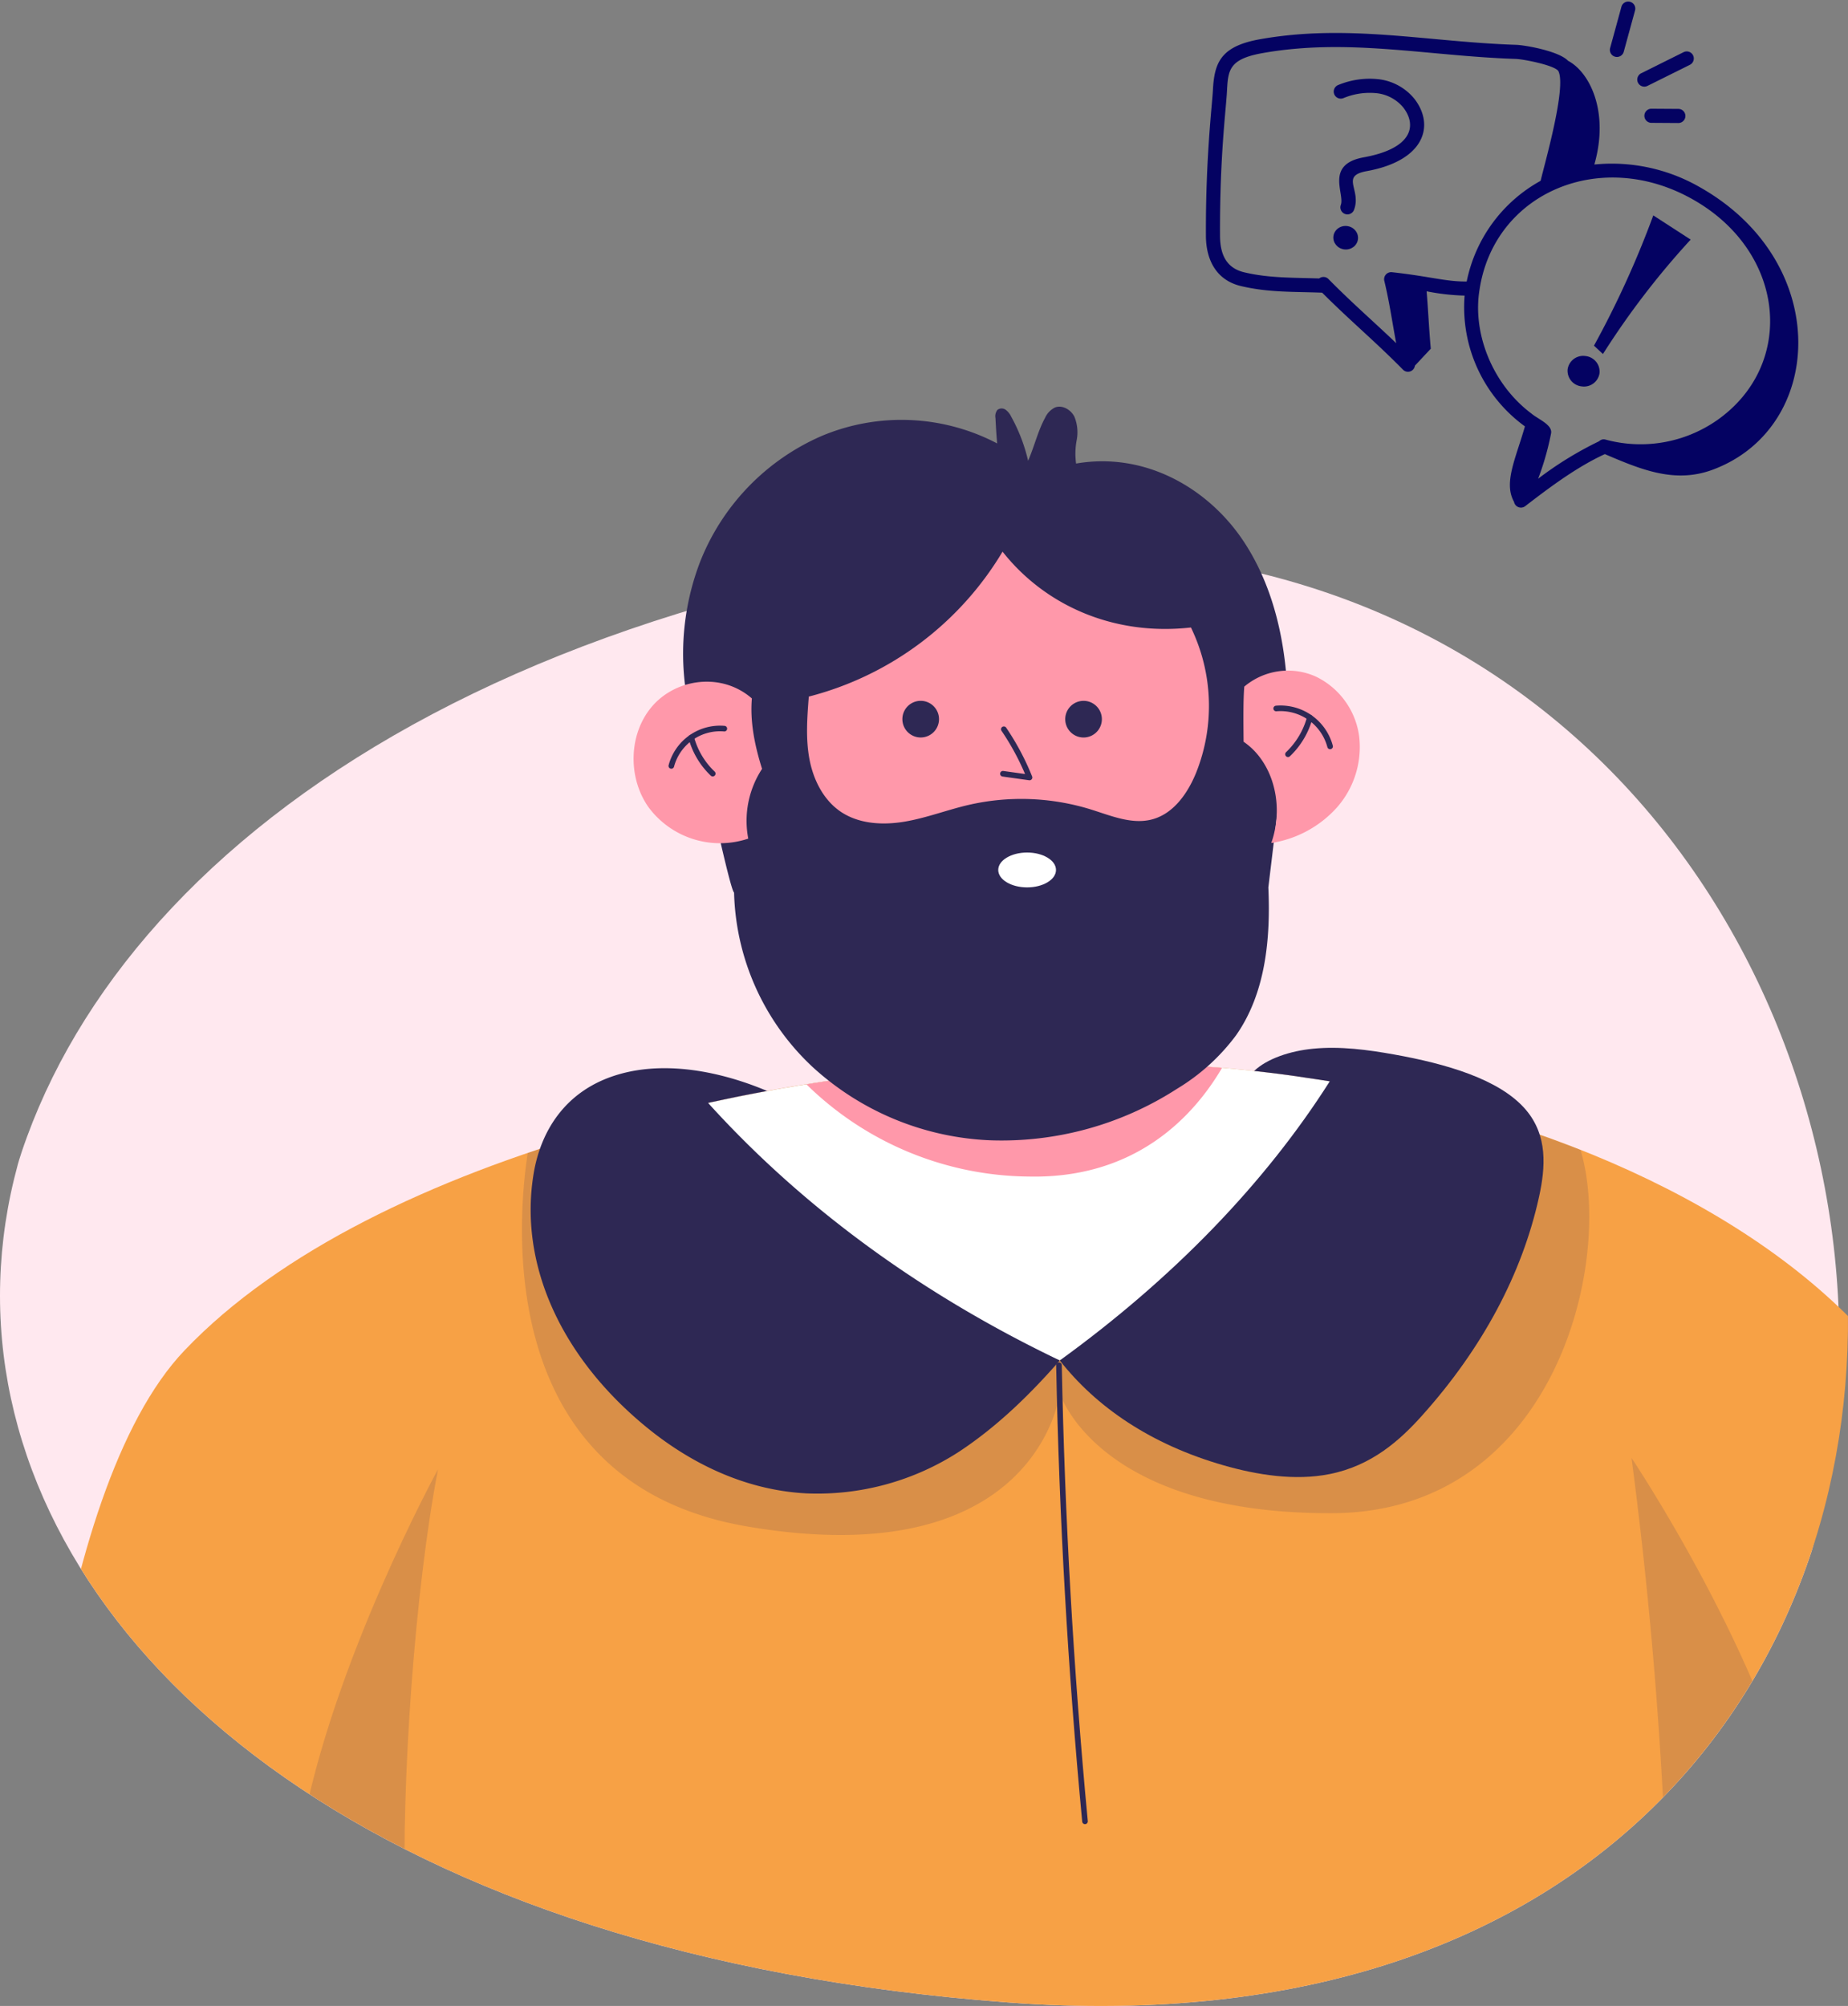
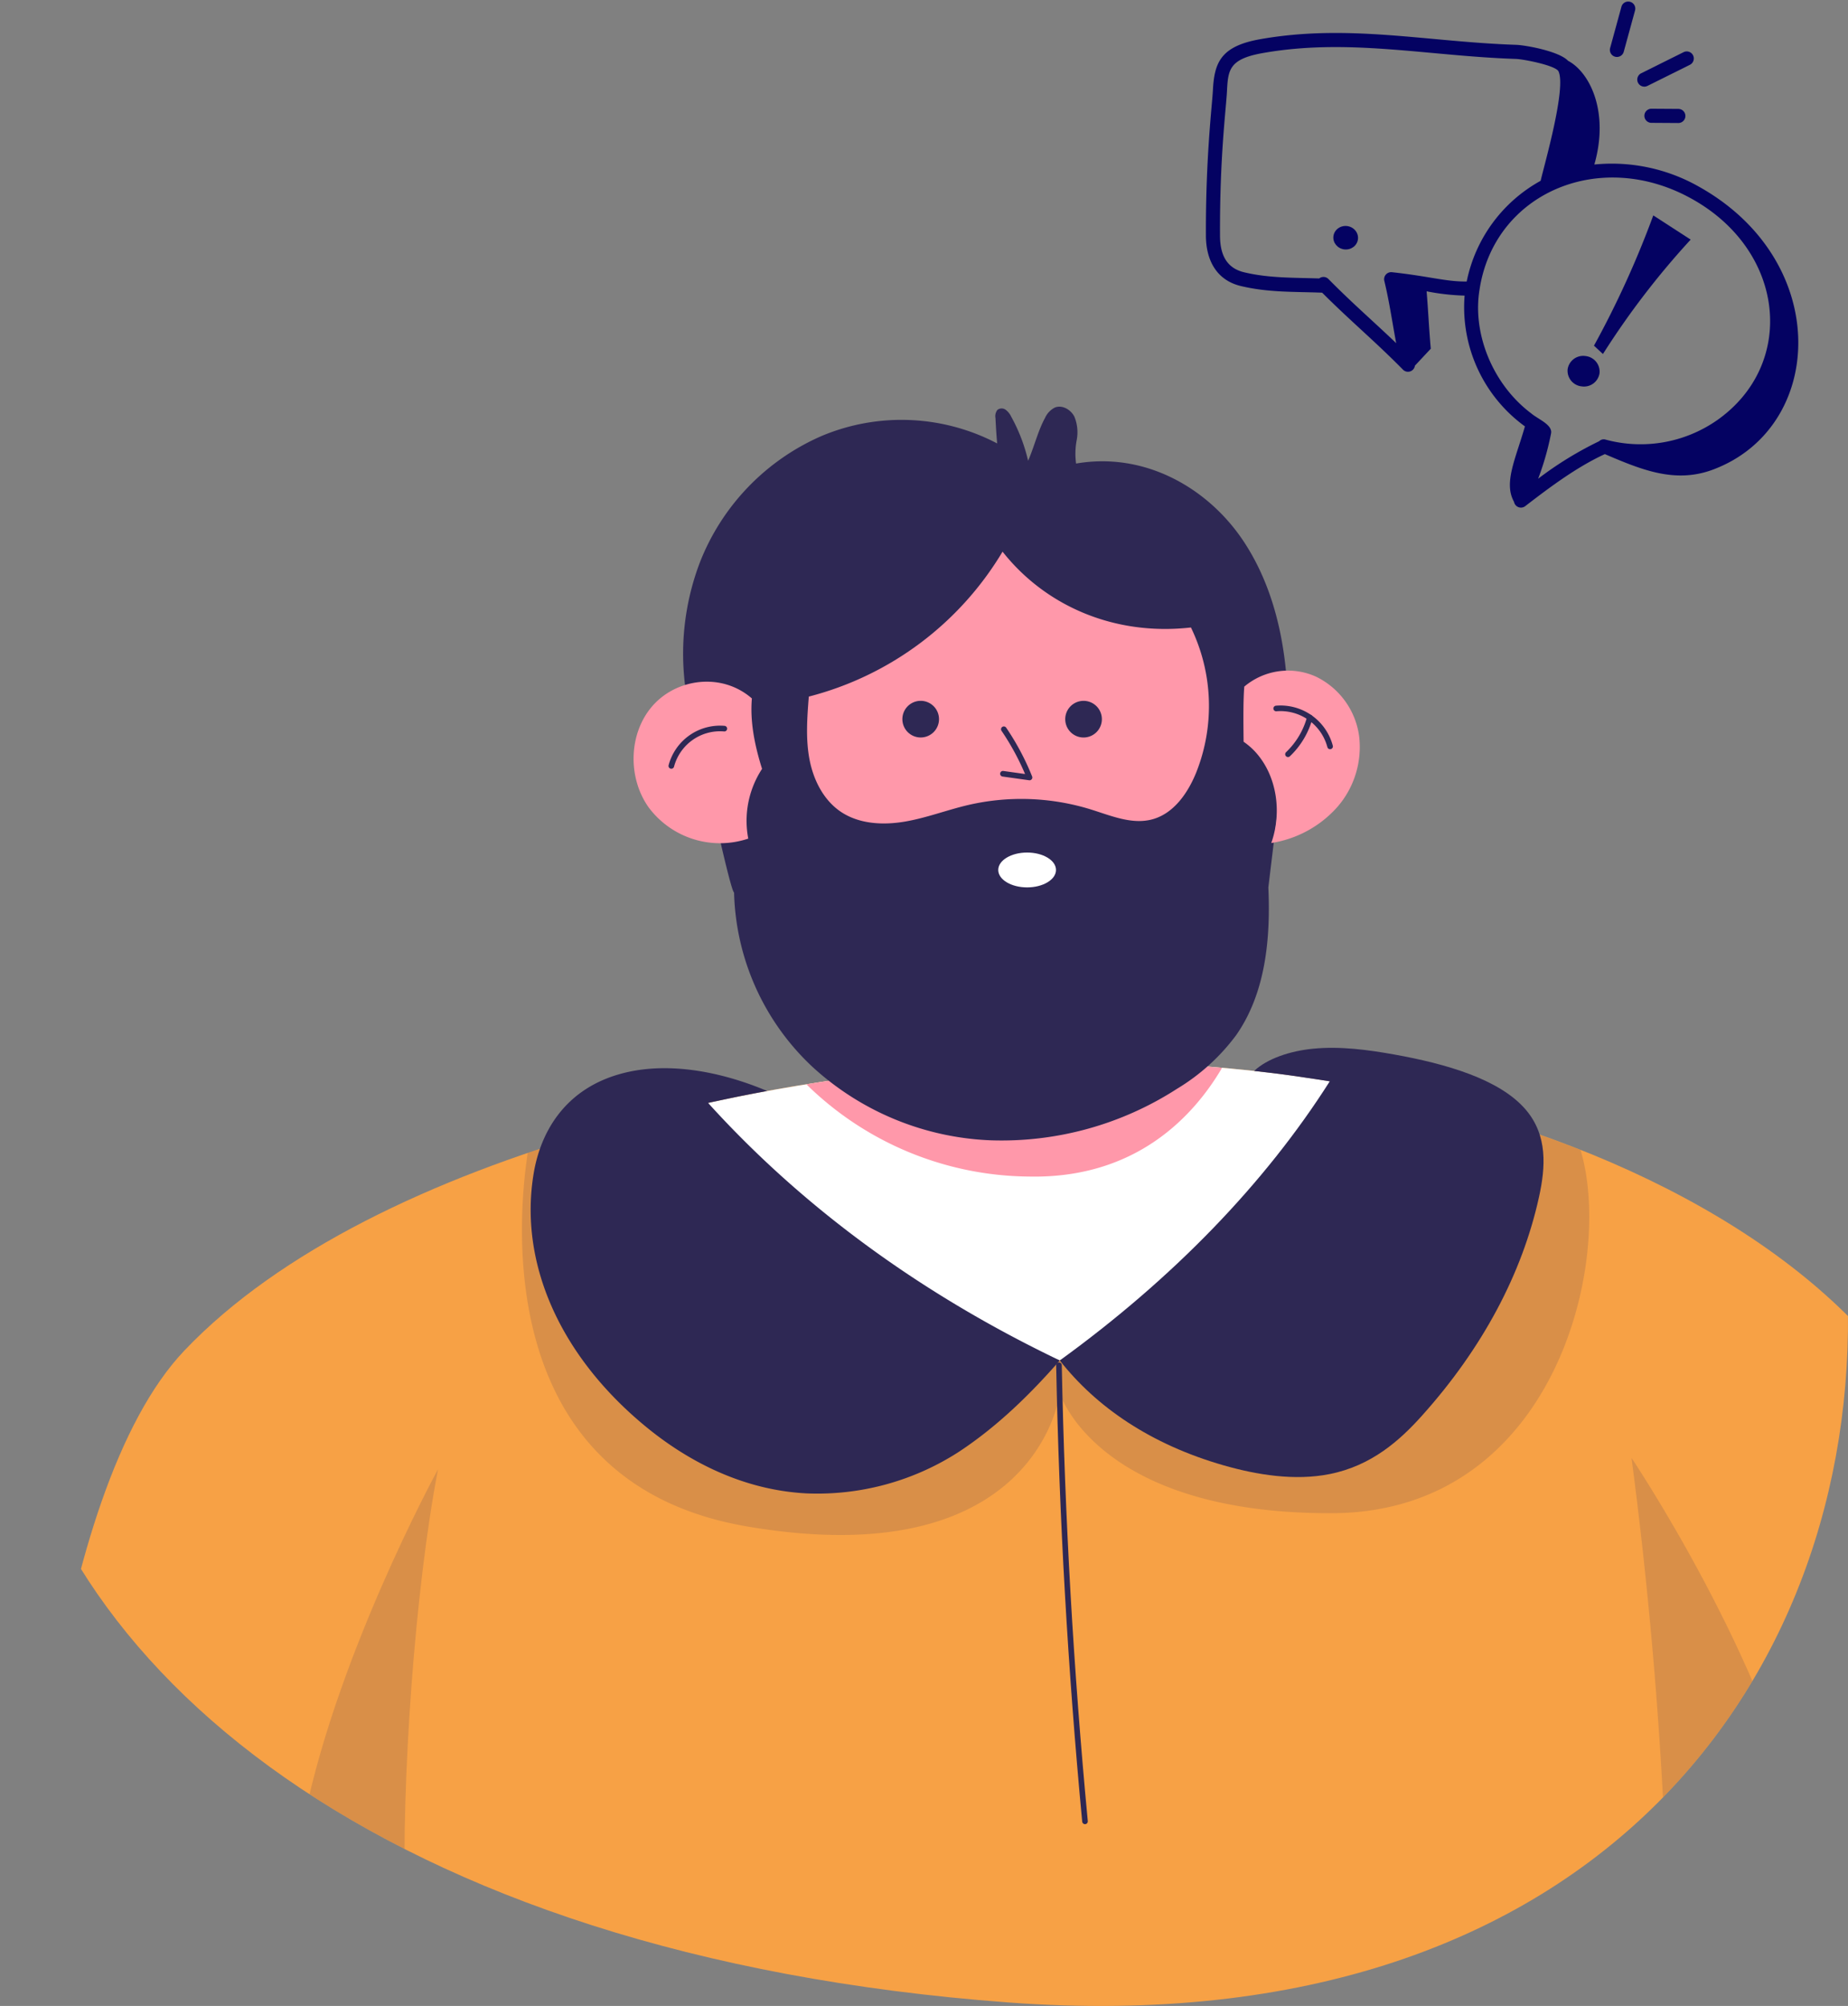
<svg xmlns="http://www.w3.org/2000/svg" width="396.753" height="430.55" viewBox="0 0 396.753 430.55">
  <rect x="0" y="0" width="396.753" height="430.55" fill="#808080" stroke="none" />
  <defs>
    <clipPath id="clip-path">
      <path id="Tracé_16506" data-name="Tracé 16506" d="M174.543,25.009C-74.3,81.775-51.873,310.569,217.354,330.621c128.239,9.552,184.7-73.046,180.034-155.64-4.416-78.2-63.6-156.407-168.556-156.4a244.356,244.356,0,0,0-54.289,6.425" transform="translate(-0.902 -18.584)" fill="none" />
    </clipPath>
    <clipPath id="clip-path-2">
      <rect id="Rectangle_1984" data-name="Rectangle 1984" width="29.389" height="93.548" fill="none" />
    </clipPath>
    <clipPath id="clip-path-3">
      <rect id="Rectangle_1985" data-name="Rectangle 1985" width="36.893" height="80.8" fill="none" />
    </clipPath>
    <clipPath id="clip-path-4">
      <rect id="Rectangle_1986" data-name="Rectangle 1986" width="229.141" height="101.581" fill="none" />
    </clipPath>
  </defs>
  <g id="illuFrise" transform="translate(-0.902 46.997)">
    <g id="Groupe_3666" data-name="Groupe 3666" transform="translate(0.902 40.289)">
      <g id="Groupe_3661" data-name="Groupe 3661" transform="translate(0 30.471)">
        <g id="Groupe_3660" data-name="Groupe 3660" clip-path="url(#clip-path)">
-           <path id="Tracé_16496" data-name="Tracé 16496" d="M175.164,24.943c264.888-60.425,308.7,336.721,39.468,316.669S-73.681,81.709,175.164,24.943" transform="translate(-1.522 -18.518)" fill="#ffe8ef" />
          <path id="Tracé_16497" data-name="Tracé 16497" d="M423.483,323.8c2.425-34.981,4.686-145.355-19.872-176.253-24.2-30.447-71.073-52.066-122.287-59.993S175.235,84.7,127.12,98.607c-35.467,10.246-68.434,25.7-88.883,47.18C9.365,176.109,2.436,267,4.527,302.913Z" transform="translate(1.357 26.324)" fill="#f7a145" />
          <g id="Groupe_3653" data-name="Groupe 3653" transform="translate(64.651 197.602)" opacity="0.15" style="mix-blend-mode: multiply;isolation: isolate">
            <g id="Groupe_3652" data-name="Groupe 3652">
              <g id="Groupe_3651" data-name="Groupe 3651" clip-path="url(#clip-path-2)">
                <path id="Tracé_16498" data-name="Tracé 16498" d="M39.188,213.968,61.51,229.154c-.821-26.175,2.067-67.571,7.067-93.549,0,0-22.82,41.658-29.388,78.363" transform="translate(-39.188 -135.605)" fill="#2e2854" />
              </g>
            </g>
          </g>
          <g id="Groupe_3656" data-name="Groupe 3656" transform="translate(350.278 195.165)" opacity="0.15" style="mix-blend-mode: multiply;isolation: isolate">
            <g id="Groupe_3655" data-name="Groupe 3655">
              <g id="Groupe_3654" data-name="Groupe 3654" clip-path="url(#clip-path-3)">
                <path id="Tracé_16499" data-name="Tracé 16499" d="M208.338,134.162q5.312,40.324,7.144,80.8h29.748c-7.752-37.394-36.893-80.8-36.893-80.8" transform="translate(-208.338 -134.162)" fill="#2e2854" />
              </g>
            </g>
          </g>
          <path id="Tracé_16500" data-name="Tracé 16500" d="M141.128,220.277q-4.623-48.9-5.586-97.9" transform="translate(91.812 52.89)" fill="none" stroke="#2e2854" stroke-linecap="round" stroke-linejoin="round" stroke-width="1.205" />
          <g id="Groupe_3659" data-name="Groupe 3659" transform="translate(112.059 110.126)" opacity="0.15" style="mix-blend-mode: multiply;isolation: isolate">
            <g id="Groupe_3658" data-name="Groupe 3658">
              <g id="Groupe_3657" data-name="Groupe 3657" clip-path="url(#clip-path-4)">
                <path id="Tracé_16501" data-name="Tracé 16501" d="M115.553,183.539c62.558,10.689,67.181-28.593,67.181-28.593s7.94,25.922,58.449,25.755c47.95-.159,60.53-54.209,53.348-77.963a264.985,264.985,0,0,0-56.646-15.184c-51.212-7.93-106.09-2.849-154.2,11.054q-7.69,2.221-15.182,4.785c-2.268,14.772-7.178,70.881,47.055,80.146" transform="translate(-67.263 -83.801)" fill="#2e2854" />
              </g>
            </g>
          </g>
          <path id="Tracé_16502" data-name="Tracé 16502" d="M249.858,91.81c-7.094-1.68-14.311-3.124-21.636-4.257C179.572,80.02,127.624,84.245,81.3,96.6c14.608,9.662,64.613,42.073,91.774,51.315,0,0,56.357-25.126,76.788-56.109" transform="translate(54.459 26.327)" fill="#fff" />
          <path id="Tracé_16503" data-name="Tracé 16503" d="M192.665,85.108a363.535,363.535,0,0,0-89.233,3.536A68.969,68.969,0,0,0,151.2,108.436c23.114.486,35.462-13.112,41.464-23.328" transform="translate(69.701 26.335)" fill="#ff98aa" />
          <path id="Tracé_16504" data-name="Tracé 16504" d="M181.972,147.352c-5.934,6.79-13.1,13.973-21.675,19.615a55.955,55.955,0,0,1-32.669,8.919c-13.911-.714-25.66-7.072-34.351-14.179-18.586-15.2-27.5-35.258-24.247-54.571,1.418-8.414,6.314-17.678,18.161-21.162,10.319-3.033,22.207-.572,31.942,3.536,0,0-4.193.784-6.351,1.226s-6.326,1.332-6.326,1.332c19.282,21.31,44.368,40.383,75.516,55.283" transform="translate(45.558 26.891)" fill="#2e2854" />
          <path id="Tracé_16505" data-name="Tracé 16505" d="M193.611,89.221c-13.928,21.918-33.618,42.276-57.965,59.917,7.8,9.951,19.48,18.011,35.177,22.511,7.153,2.05,15.287,3.369,22.756,1.874,9.039-1.8,15.088-7.248,19.856-12.568,12.909-14.39,21.484-30.427,25.1-46.928,1.385-6.332,1.913-13.161-2.874-18.745-5.6-6.533-17.131-9.826-28.2-11.813-5.679-1.015-11.6-1.815-17.426-1.246-4.954.483-9.86,2.128-12.665,4.774,0,0,4.731.525,7.817.961s8.424,1.265,8.424,1.265" transform="translate(91.884 25.107)" fill="#2e2854" />
        </g>
      </g>
      <g id="Groupe_3663" data-name="Groupe 3663" transform="translate(136.027 0)">
        <g id="Groupe_3736" data-name="Groupe 3736">
          <path id="Tracé_16507" data-name="Tracé 16507" d="M222.88,68.386c.277-13.654-1.886-27.825-9.358-39.258S192.415,9.618,177.407,12.21a15.6,15.6,0,0,1,.137-5.061,8.857,8.857,0,0,0-.495-4.99c-.758-1.516-2.612-2.607-4.188-1.976A4.576,4.576,0,0,0,170.749,2.4c-1.52,2.776-2.227,5.912-3.641,9.215a36.46,36.46,0,0,0-3.629-9.465A3.978,3.978,0,0,0,162.29.666,1.475,1.475,0,0,0,160.512.7a2.211,2.211,0,0,0-.412,1.746c.095,1.781.186,3.56.368,5.447a44.247,44.247,0,0,0-37.587-1.646A49.061,49.061,0,0,0,96.607,33.511a55.094,55.094,0,0,0-.343,38.078s6.773,32.193,7.715,32.7A53.042,53.042,0,0,0,120.84,141.73a60.129,60.129,0,0,0,38.208,15.734A69.483,69.483,0,0,0,199.089,146.4a44.1,44.1,0,0,0,12.673-11.488c6.329-9.027,7.421-20.711,6.922-31.722Z" transform="translate(-82.406 -0.001)" fill="#2e2854" />
          <path id="Tracé_16508" data-name="Tracé 16508" d="M164.975,71.085a23.85,23.85,0,0,0,14.157-7.7,19.62,19.62,0,0,0,4.7-15.248,16.686,16.686,0,0,0-9.26-12.757,14.553,14.553,0,0,0-15.395,2.139c-.221,2.68-.211,6.776-.145,11.832a14.828,14.828,0,0,1,2.825,2.528c4.38,5.089,5.4,12.749,3.115,19.206" transform="translate(-28.065 22.567)" fill="#ff98aa" />
          <path id="Tracé_16509" data-name="Tracé 16509" d="M163.16,38.918a11.009,11.009,0,0,1,11.57,8.136" transform="translate(-25.196 25.862)" fill="none" stroke="#2e2854" stroke-linecap="round" stroke-linejoin="round" stroke-width="1.205" />
          <path id="Tracé_16510" data-name="Tracé 16510" d="M169.347,40.046a16.965,16.965,0,0,1-4.688,7.887" transform="translate(-24.163 26.665)" fill="none" stroke="#2e2854" stroke-linecap="round" stroke-linejoin="round" stroke-width="1.205" />
          <path id="Tracé_16511" data-name="Tracé 16511" d="M109.039,54.208a20.336,20.336,0,0,0-2.962,14.971A19.113,19.113,0,0,1,84.688,62.47c-4.527-6.374-4.33-15.839.8-21.741s14.839-7.312,21.366-1.64c-.4,4.787.481,9.679,2.185,15.118" transform="translate(-81.457 23.532)" fill="#ff98aa" />
          <path id="Tracé_16512" data-name="Tracé 16512" d="M97.634,41.48a10.825,10.825,0,0,0-11.379,8" transform="translate(-78.153 27.626)" fill="none" stroke="#2e2854" stroke-linecap="round" stroke-linejoin="round" stroke-width="1.205" />
-           <path id="Tracé_16513" data-name="Tracé 16513" d="M88.788,42.589A16.658,16.658,0,0,0,93.4,50.346" transform="translate(-76.408 28.416)" fill="none" stroke="#2e2854" stroke-linecap="round" stroke-linejoin="round" stroke-width="1.205" />
          <path id="Tracé_16514" data-name="Tracé 16514" d="M185.931,35.244a38.615,38.615,0,0,1,1.125,31.141c-1.793,4.421-4.843,8.818-9.454,10.045-4.35,1.158-8.836-.785-13.137-2.124a50.509,50.509,0,0,0-26.41-.947c-4.591,1.076-9.029,2.8-13.681,3.571s-9.728.491-13.635-2.148c-3.72-2.516-5.881-6.864-6.712-11.276s-.486-8.955-.14-13.431a68.3,68.3,0,0,0,41.6-31.107c9.026,11.452,23.767,18.156,40.444,16.276" transform="translate(-66.271 12.151)" fill="#ff98aa" />
          <path id="Tracé_16515" data-name="Tracé 16515" d="M125.612,42.54a54.491,54.491,0,0,1,5.51,10.353l-5.706-.8" transform="translate(-46.12 26.695)" fill="none" stroke="#2e2854" stroke-linecap="round" stroke-linejoin="round" stroke-width="1.205" />
          <path id="Tracé_16516" data-name="Tracé 16516" d="M122.495,42.9a3.932,3.932,0,1,1-3.933-3.933,3.933,3.933,0,0,1,3.933,3.933" transform="translate(-56.924 24.17)" fill="#2e2854" />
          <path id="Tracé_16517" data-name="Tracé 16517" d="M143.185,42.52a3.933,3.933,0,1,1-4.3-3.531,3.931,3.931,0,0,1,4.3,3.531" transform="translate(-42.666 24.17)" fill="#2e2854" />
          <path id="Tracé_16518" data-name="Tracé 16518" d="M137.81,60.952c0,2.065-2.774,3.74-6.2,3.74s-6.2-1.675-6.2-3.74,2.774-3.74,6.2-3.74,6.2,1.675,6.2,3.74" transform="translate(-47.122 38.486)" fill="#fff" />
        </g>
      </g>
    </g>
    <g id="icnQuestion" transform="translate(264.849 -57.186) rotate(7)">
      <g id="Groupe_3665" data-name="Groupe 3665" transform="translate(0 0)">
        <path id="Tracé_16519" data-name="Tracé 16519" d="M2.4,48.826c.686,5.375,3.562,9.279,8.911,9.816,5.984.648,11.28-.216,17.35-.729,6.918,5.4,12.5,8.944,19.23,14.283a1.507,1.507,0,0,0,2.447-1.163l2.935-4.027c-.843-3.877-1.567-8.172-2.39-12.119a48.138,48.138,0,0,0,8.209-.078A31.585,31.585,0,0,0,75.366,81.092c-1.13,7.175-3.117,12.589-.348,16.356a1.507,1.507,0,0,0,2.5.628c4.834-4.773,10.015-9.718,15.565-13.144l.038-.025c8.2,2.376,15.716,4.47,23.377.509,22.892-11.835,20.184-47.384-10.185-59.887A37.9,37.9,0,0,0,83.31,23.486C85.15,11.829,79.9,3.942,74.983,2.072,72.827.274,65.56-.136,63.539.036c-19.1,1.712-36.5-.153-54.963,5.577C.5,8.151-.328,11.862.085,17.688.308,20.776.281,32.181,2.4,48.826Zm102.761-20.5c21.256,8.753,26.376,32.531,10.989,46.427A28.723,28.723,0,0,1,92.913,81.8a1.4,1.4,0,0,0-1.345.51l-.116.077a76.221,76.221,0,0,0-11.9,9.506A58.976,58.976,0,0,0,81.12,81.874c.1-1.859-3.121-2.649-4.756-3.716C67.4,73,61.7,62.7,62.118,53.1,62.753,32.05,84.262,19.685,105.16,28.327ZM9.48,8.5c17.931-5.565,35.3-3.747,54.329-5.451,1.618-.148,8.333.326,9.373,1.454,2.234,3.164-.53,20.38-.894,23.862A31.9,31.9,0,0,0,59.169,51.75c-4.347.6-8.062-.134-16.173-.025a1.516,1.516,0,0,0-1.4,2.047c1.663,4.43,2.764,8.585,4.161,12.962-5.5-4.11-10.427-7.382-16.119-11.9a1.5,1.5,0,0,0-1.985.126c-5.705.515-10.692,1.245-16.03.665-4.031-.405-5.713-3.192-6.221-7.186C3.258,31.6,3.385,21.387,3.107,17.474,2.788,12.976,2.712,10.632,9.48,8.5Z" transform="translate(0 12.124)" fill="#040262" />
-         <path id="Tracé_16520" data-name="Tracé 16520" d="M2.229,4.956A14.678,14.678,0,0,1,9.105,3.029h.008a8.63,8.63,0,0,1,6.152,2.364c3.4,3.457,3.008,8.479-7.161,11.639C.012,19.556,5.092,25.316,4.481,27.773a1.515,1.515,0,0,0,2.94.73c1.134-4.564-3.908-6.867,1.715-8.619C21.179,16.137,22.473,8.4,17.423,3.268A11.665,11.665,0,0,0,9.115,0h-.01A17.661,17.661,0,0,0,.8,2.284,1.515,1.515,0,1,0,2.229,4.956Z" transform="translate(25.855 23.089)" fill="#040262" />
        <path id="Tracé_16521" data-name="Tracé 16521" d="M17.829,4.179,9.233,0A204.828,204.828,0,0,1,0,29.309c.685.488,1.447,1.049,2.132,1.537A173.44,173.44,0,0,1,17.829,4.179Z" transform="translate(87.968 44.91)" fill="#040262" />
        <path id="Tracé_16522" data-name="Tracé 16522" d="M3.45,6.563A3.369,3.369,0,0,0,6.9,3.281,3.369,3.369,0,0,0,3.45,0,3.369,3.369,0,0,0,0,3.281,3.369,3.369,0,0,0,3.45,6.563Z" transform="translate(82.973 76.646)" fill="#040262" />
        <ellipse id="Ellipse_92" data-name="Ellipse 92" cx="2.653" cy="2.524" rx="2.653" ry="2.524" transform="translate(29.584 55.191)" fill="#040262" />
        <path id="Tracé_16523" data-name="Tracé 16523" d="M1.343,1.3.016,10.386a1.515,1.515,0,1,0,3,.438l1.327-9.09a1.515,1.515,0,1,0-3-.438Z" transform="translate(83.609 0)" fill="#040262" />
        <path id="Tracé_16524" data-name="Tracé 16524" d="M11.268.68a1.516,1.516,0,0,0-2.1-.429L.68,5.858A1.514,1.514,0,1,0,2.349,8.386l8.49-5.607A1.517,1.517,0,0,0,11.268.68Z" transform="translate(90.223 9.091)" fill="#040262" />
        <path id="Tracé_16525" data-name="Tracé 16525" d="M7.062.01,1.34.674a1.515,1.515,0,0,0,.349,3.009l5.723-.665A1.515,1.515,0,1,0,7.062.01Z" transform="translate(92.651 21.563)" fill="#040262" />
      </g>
    </g>
  </g>
</svg>